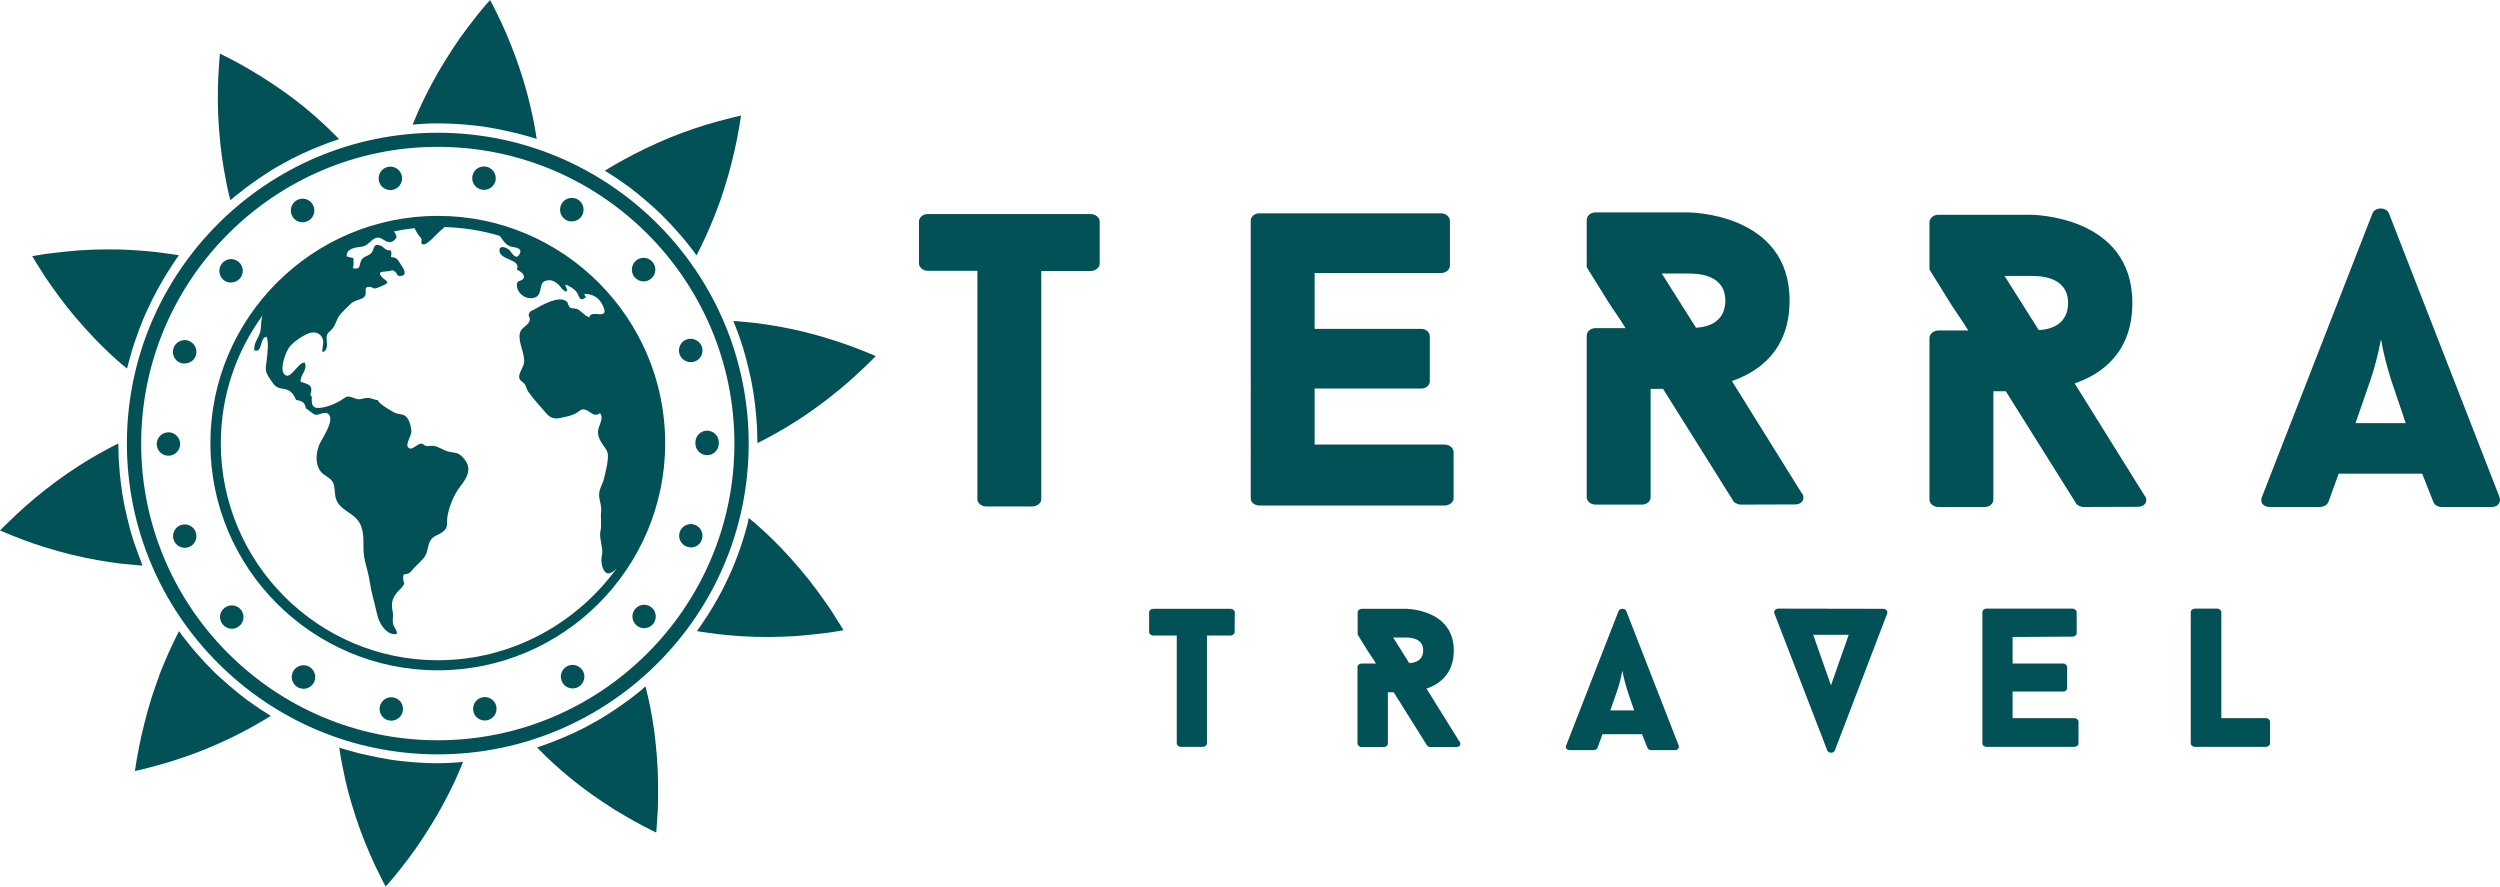
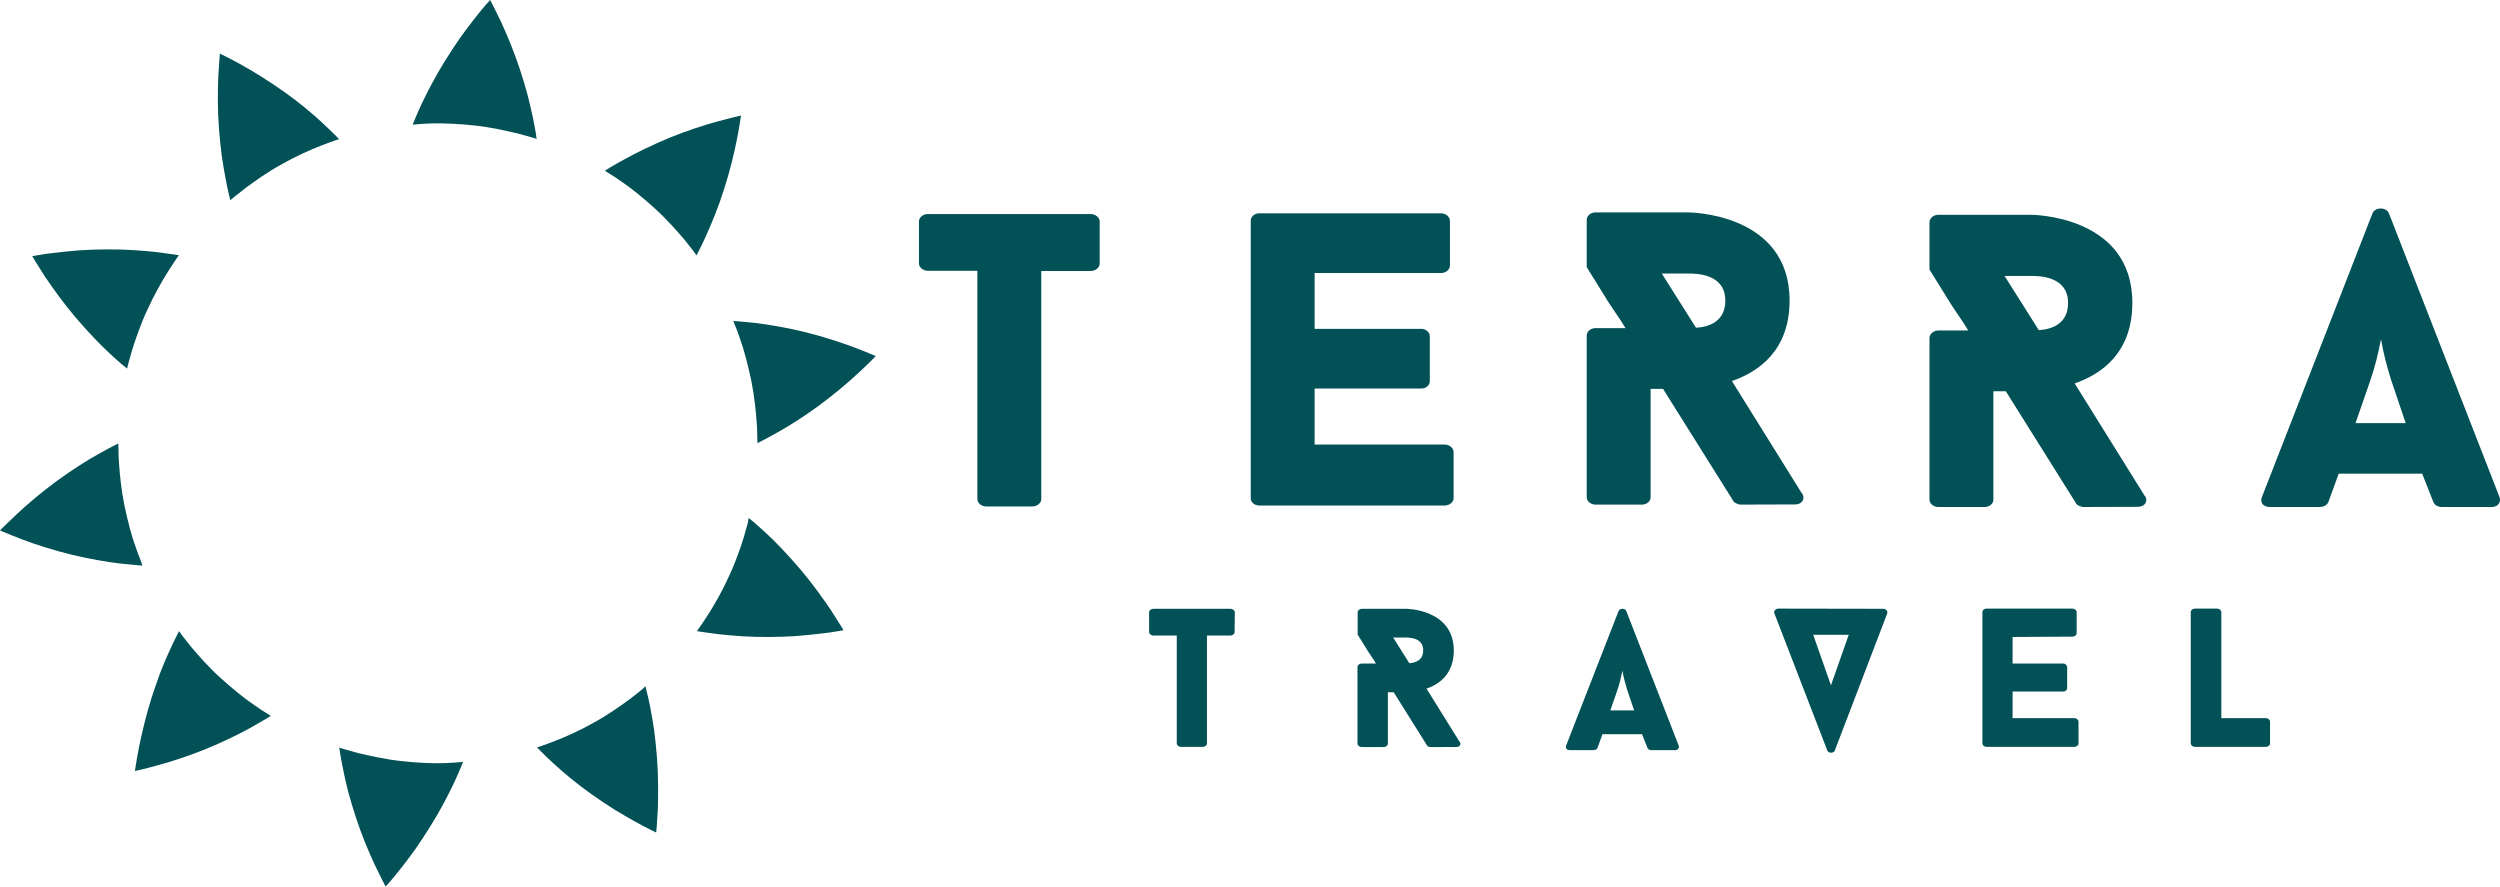
<svg xmlns="http://www.w3.org/2000/svg" version="1.1" id="Capa_2_00000111174463148489036000000005172961838959749527_" x="0px" y="0px" viewBox="0 0 1365.4 484.2" style="enable-background:new 0 0 1365.4 484.2;" xml:space="preserve">
  <style type="text/css">
	.st0{fill:#025157;}
</style>
  <g id="Capa_1-2">
    <g>
      <g>
-         <path class="st0" d="M239.1,412c-93.6,0-169.8-76.2-169.8-169.8S145.5,72.5,239.1,72.5s169.8,76.1,169.8,169.8     S332.7,412,239.1,412z M239.1,80.2c-89.3,0-162,72.7-162,162.1s72.7,162,162,162s162-72.7,162-162S328.5,80.2,239.1,80.2z" />
        <g>
          <path class="st0" d="M408.9,282.9c0,0,0.9,0.8,2.6,2.1c1.6,1.4,3.9,3.4,6.6,5.9c2.7,2.5,5.8,5.5,9,8.9c3.2,3.4,6.5,7,9.8,10.9      c6.6,7.7,12.4,15.9,16.9,22.5c4.2,6.5,6.9,11,6.9,11s-1.3,0.2-3.5,0.6c-2.2,0.4-5.5,0.9-9.4,1.3c-3.9,0.5-8.4,0.9-13.1,1.3      c-4.8,0.3-9.9,0.5-14.9,0.5c-10,0.1-20-0.7-27.2-1.5c-7.3-0.9-12-1.7-12-1.7s10.3-13.8,17.3-29.5c3.7-7.7,6.5-15.9,8.4-22      c0.9-3.1,1.6-5.7,2.1-7.5C408.7,283.9,408.9,282.9,408.9,282.9L408.9,282.9z" />
          <path class="st0" d="M352.5,374.8c0,0,0.3,1.2,0.8,3.2c0.5,2.1,1.2,5,1.9,8.6c0.7,3.6,1.4,7.8,2.1,12.5      c0.6,4.6,1.1,9.5,1.5,14.5c0.8,10.1,0.7,20.2,0.5,28.1c-0.4,7.7-0.9,13-0.9,13s-4.7-2.2-11.6-6c-3.4-1.9-7.3-4.2-11.3-6.6      c-4.1-2.6-8.3-5.4-12.4-8.3c-8.2-5.8-15.8-12.2-21.1-17.1c-5.4-5-8.7-8.5-8.7-8.5s16.4-5.1,31.3-13.7      c7.5-4.1,14.5-9.1,19.7-12.9c2.5-2,4.6-3.6,6.1-4.8C351.7,375.5,352.5,374.8,352.5,374.8L352.5,374.8z" />
          <path class="st0" d="M252.9,416.1c0,0-1.7,4.5-4.8,11.2c-3.1,6.5-7.7,15.5-13,23.9c-2.6,4.2-5.5,8.6-8.2,12.5      c-2.8,3.9-5.5,7.5-7.9,10.5c-4.8,6.2-8.4,10-8.4,10s-2.5-4.7-5.8-11.6c-3.3-7.1-7.3-16.5-10.4-26.1c-1.6-4.8-3-9.6-4.2-14      c-1.2-4.5-2.1-8.8-2.8-12.3c-1.5-7.1-2.1-11.9-2.1-11.9s1,0.4,2.8,0.9c1.8,0.5,4.4,1.2,7.5,2.1c6.2,1.4,14.6,3.4,23.1,4.3      c8.5,1,17.1,1.4,23.6,1.2C248.6,416.6,252.9,416.1,252.9,416.1L252.9,416.1z" />
          <path class="st0" d="M147.9,391c0,0-4,2.5-10.4,6.1c-6.4,3.6-15.2,7.9-24.6,11.8c-9.3,3.8-19.1,7-26.5,9c-3.8,1-6.9,1.9-9.2,2.4      c-2.2,0.5-3.5,0.8-3.5,0.8s0.7-5.3,2.2-12.9c1.5-7.6,3.9-17.6,6.9-27.2c1.6-4.8,3.2-9.5,4.8-13.8c1.7-4.4,3.4-8.3,4.9-11.6      c3-6.6,5.3-10.9,5.3-10.9s0.6,0.9,1.7,2.4c1.2,1.5,2.8,3.6,4.8,6.1c4.2,4.9,9.8,11.4,16.2,17.1c6.4,5.8,13,11.2,18.4,14.8      c2.6,1.9,4.9,3.3,6.5,4.3C147,390.4,147.9,391,147.9,391L147.9,391z" />
          <path class="st0" d="M77.8,308.9c0,0-4.8-0.3-12.1-1.1c-7.3-0.9-17-2.5-26.8-4.9c-9.7-2.4-19.6-5.5-26.8-8.3      c-3.6-1.4-6.7-2.6-8.8-3.5c-2.1-0.9-3.3-1.4-3.3-1.4s3.7-3.8,9.4-9.1c5.6-5.3,13.6-12,21.6-17.9c8.2-6,16.4-11.2,22.9-14.8      c6.4-3.6,10.7-5.7,10.7-5.7s0,1.1,0.1,2.9c0.1,1.9,0,4.6,0.3,7.8c0.4,6.4,1.3,15,3,23.4c1.8,8.4,3.9,16.7,6.2,22.7      c1,3.1,2,5.5,2.7,7.3C77.4,307.9,77.8,308.9,77.8,308.9L77.8,308.9z" />
          <path class="st0" d="M69.4,201.3c0,0-0.9-0.8-2.6-2.1c-1.7-1.4-3.9-3.4-6.6-5.9c-2.7-2.5-5.8-5.5-9-8.9c-3.2-3.4-6.5-7-9.8-10.9      c-6.6-7.7-12.4-15.9-16.9-22.5c-4.2-6.5-6.9-11.1-6.9-11.1s1.3-0.2,3.5-0.6c2.2-0.4,5.5-0.9,9.4-1.3c3.9-0.5,8.4-0.9,13.1-1.3      c4.8-0.3,9.9-0.5,14.9-0.5c10-0.1,20,0.7,27.2,1.5c7.3,0.9,12,1.7,12,1.7S87.6,153.3,80.6,169c-3.7,7.7-6.4,15.9-8.4,22      c-0.9,3.1-1.6,5.7-2.1,7.5C69.6,200.3,69.4,201.3,69.4,201.3L69.4,201.3z" />
          <path class="st0" d="M125.8,109.3c0,0-0.3-1.2-0.8-3.2c-0.5-2.1-1.2-5.1-1.8-8.6c-0.7-3.6-1.4-7.8-2.1-12.5      c-0.6-4.6-1.1-9.5-1.5-14.6c-0.8-10.1-0.7-20.2-0.4-28.1c0.4-7.7,0.9-13,0.9-13s4.7,2.2,11.6,6c3.4,1.9,7.3,4.2,11.3,6.7      c4.1,2.6,8.3,5.4,12.4,8.3c8.2,5.8,15.8,12.2,21.1,17.2c5.4,5,8.7,8.5,8.7,8.5s-16.4,5.1-31.3,13.7c-7.6,4.1-14.5,9.1-19.7,12.9      c-2.5,2-4.6,3.7-6.1,4.8C126.6,108.7,125.8,109.4,125.8,109.3L125.8,109.3z" />
          <path class="st0" d="M225.4,68.1c0,0,1.7-4.5,4.8-11.2c3.1-6.5,7.7-15.5,13-23.9c2.6-4.2,5.5-8.6,8.2-12.5      c2.8-3.9,5.5-7.4,7.9-10.5c4.8-6.2,8.4-10,8.4-10s2.5,4.7,5.8,11.6c3.3,7.1,7.2,16.5,10.4,26.1c1.6,4.8,3,9.6,4.2,14      c1.2,4.5,2.1,8.8,2.9,12.3c1.5,7.1,2.1,11.9,2.1,11.9s-1-0.4-2.8-0.9c-1.8-0.5-4.4-1.2-7.5-2.1c-6.2-1.4-14.6-3.4-23.1-4.3      c-8.5-1-17.1-1.3-23.6-1.2C229.7,67.6,225.4,68.1,225.4,68.1L225.4,68.1z" />
          <path class="st0" d="M330.4,93.2c0,0,4-2.6,10.5-6.1c6.5-3.6,15.2-7.9,24.6-11.8c9.3-3.8,19.1-7,26.5-9c3.8-1,6.9-1.8,9.2-2.4      c2.2-0.5,3.5-0.8,3.5-0.8s-0.7,5.3-2.2,12.9c-1.5,7.6-3.9,17.6-7,27.2c-1.5,4.8-3.2,9.5-4.9,13.8c-1.7,4.3-3.4,8.3-4.9,11.6      c-3,6.6-5.3,10.9-5.3,10.9s-0.6-0.9-1.7-2.4c-1.2-1.5-2.8-3.6-4.8-6.1c-4.2-4.9-9.9-11.4-16.2-17.1c-6.4-5.8-13-11.2-18.4-14.8      c-2.6-1.9-4.9-3.3-6.5-4.3C331.2,93.8,330.3,93.2,330.4,93.2L330.4,93.2z" />
          <path class="st0" d="M400.5,175.3c0,0,4.8,0.3,12.1,1.1c7.3,0.9,17,2.5,26.8,4.9c9.7,2.4,19.6,5.6,26.8,8.3      c3.6,1.4,6.7,2.6,8.8,3.5c2.1,0.9,3.3,1.4,3.3,1.4s-3.7,3.9-9.4,9.1c-5.6,5.3-13.6,12-21.6,17.9c-8.2,6-16.4,11.2-22.9,14.8      c-6.4,3.6-10.7,5.7-10.7,5.7s0-1.1-0.1-3c-0.1-1.9,0-4.6-0.3-7.8c-0.4-6.4-1.3-15-3-23.4c-1.8-8.4-3.9-16.7-6.1-22.7      c-1-3.1-2-5.5-2.7-7.3C400.9,176.3,400.5,175.3,400.5,175.3L400.5,175.3z" />
        </g>
-         <path class="st0" d="M212.6,393.5c-3.5-0.6-5.8-3.9-5.2-7.4l0,0c0.6-3.5,3.9-5.8,7.4-5.2l0,0c3.5,0.6,5.8,3.9,5.2,7.4l0,0     c-0.5,3.1-3.3,5.3-6.3,5.3l0,0C213.4,393.6,213,393.5,212.6,393.5L212.6,393.5z M258.5,388.2c-0.6-3.5,1.7-6.8,5.2-7.4l0,0     c3.5-0.6,6.8,1.7,7.4,5.2l0,0c0.6,3.5-1.7,6.8-5.2,7.4l0,0c-0.4,0.1-0.8,0.1-1.1,0.1l0,0C261.7,393.5,259,391.4,258.5,388.2     L258.5,388.2z M162.5,375.3c-3-1.8-4.1-5.7-2.3-8.8l0,0c1.8-3,5.7-4.1,8.8-2.3l0,0c3,1.8,4.1,5.7,2.3,8.8l0,0     c-1.2,2-3.3,3.2-5.6,3.2l0,0C164.6,376.1,163.6,375.9,162.5,375.3L162.5,375.3z M307.2,372.8c-1.8-3.1-0.8-7,2.3-8.8l0,0     c3-1.8,7-0.7,8.8,2.3l0,0c1.8,3.1,0.7,7-2.3,8.8l0,0v0l0,0c-1,0.6-2.1,0.9-3.2,0.9l0,0C310.6,376,308.4,374.9,307.2,372.8z      M121.7,341.1L121.7,341.1c-2.3-2.7-2-6.8,0.8-9l0,0c2.7-2.2,6.8-1.9,9,0.8l0,0c2.3,2.7,1.9,6.8-0.8,9l0,0     c-1.2,1-2.7,1.5-4.1,1.5l0,0C124.8,343.4,123,342.6,121.7,341.1L121.7,341.1z M347.7,341.6c-2.7-2.3-3.1-6.3-0.8-9l0,0     c2.3-2.7,6.3-3.1,9-0.8l0,0c2.7,2.2,3,6.3,0.8,9l0,0c-1.3,1.5-3.1,2.3-4.9,2.3l0,0C350.4,343.1,348.9,342.6,347.7,341.6z      M94.9,295c-1.2-3.3,0.5-7,3.8-8.2l0,0c3.3-1.2,7,0.5,8.2,3.8l0,0c1.2,3.4-0.5,7-3.8,8.2l0,0c-0.8,0.3-1.5,0.4-2.2,0.4l0,0     C98.3,299.2,95.9,297.6,94.9,295L94.9,295z M375.2,298.6c-3.4-1.2-5.1-4.9-3.9-8.2l0,0c1.2-3.3,4.9-5,8.2-3.8l0,0     c3.3,1.2,5,4.9,3.8,8.2l0,0c-0.9,2.6-3.4,4.2-6,4.2l0,0C376.7,298.9,375.9,298.8,375.2,298.6L375.2,298.6z M85.6,242.5     c0-3.5,2.9-6.4,6.4-6.4l0,0c3.5,0,6.4,2.9,6.4,6.4l0,0c0,3.5-2.9,6.4-6.4,6.4l0,0C88.5,248.9,85.6,246.1,85.6,242.5z      M379.8,242.2c0-0.1,0-0.2,0-0.3l0,0c0-0.1,0-0.2,0-0.3l0,0c0-3.5,2.9-6.4,6.4-6.4l0,0c3.5,0,6.4,2.9,6.4,6.4l0,0v0.3l0,0v0.3     l0,0c0,3.5-2.9,6.4-6.4,6.4l0,0C382.7,248.6,379.8,245.8,379.8,242.2L379.8,242.2z M98.6,198.2c-3.3-1.2-5-4.9-3.8-8.2l0,0     c1.2-3.3,4.9-5.1,8.2-3.9l0,0c3.3,1.2,5.1,4.9,3.9,8.2l0,0c-0.9,2.6-3.4,4.2-6,4.2l0,0C100,198.6,99.3,198.5,98.6,198.2     L98.6,198.2z M371.2,193.6c-1.2-3.3,0.5-7,3.8-8.2l0,0c3.3-1.2,7,0.5,8.3,3.8l0,0c1.2,3.3-0.5,7-3.8,8.2l0,0     c-0.7,0.3-1.5,0.4-2.2,0.4l0,0C374.6,197.8,372.2,196.2,371.2,193.6z M122.1,152.9c-2.7-2.3-3.1-6.3-0.8-9.1l0,0     c2.3-2.7,6.3-3.1,9-0.8l0,0c2.7,2.2,3.1,6.3,0.8,9l0,0c-1.3,1.5-3.1,2.3-4.9,2.3l0,0C124.8,154.4,123.3,153.9,122.1,152.9     L122.1,152.9z M346.6,151.4L346.6,151.4c-2.3-2.7-1.9-6.8,0.8-9.1l0,0c2.7-2.3,6.8-1.9,9,0.8l0,0c2.3,2.7,2,6.8-0.8,9.1l0,0     c-1.2,1-2.7,1.5-4.1,1.5l0,0C349.7,153.7,347.9,152.9,346.6,151.4z M159.7,118.2c-1.8-3.1-0.7-7,2.3-8.8l0,0     c3.1-1.8,7-0.8,8.8,2.3l0,0c1.8,3.1,0.8,7-2.3,8.8l0,0c-1,0.6-2.1,0.9-3.2,0.9l0,0C163.1,121.4,160.9,120.3,159.7,118.2     L159.7,118.2z M309.1,120.1c-3.1-1.8-4.1-5.7-2.4-8.8l0,0c1.8-3.1,5.7-4.1,8.8-2.4l0,0c3.1,1.8,4.1,5.7,2.4,8.8l0,0     c-1.2,2-3.3,3.2-5.5,3.2l0,0C311.2,121,310.1,120.7,309.1,120.1z M206.9,98.5c-0.6-3.5,1.7-6.8,5.2-7.4l0,0     c3.5-0.6,6.8,1.7,7.4,5.2l0,0c0.6,3.5-1.7,6.8-5.2,7.4l0,0c-0.4,0.1-0.8,0.1-1.1,0.1l0,0C210.2,103.8,207.4,101.7,206.9,98.5     L206.9,98.5z M263.2,103.6c-3.5-0.6-5.8-3.9-5.2-7.4l0,0c0.6-3.5,3.9-5.8,7.4-5.2l0,0c3.5,0.6,5.8,3.9,5.3,7.4l0,0     c-0.6,3.1-3.3,5.3-6.3,5.3l0,0C263.9,103.7,263.6,103.7,263.2,103.6L263.2,103.6z" />
-         <path class="st0" d="M239.1,117.9c-68.5,0-124.2,55.7-124.2,124.1s55.7,124.1,124.2,124.1s124.2-55.7,124.2-124.1     S307.6,117.9,239.1,117.9L239.1,117.9z M239.1,360.6c-65.3,0-118.5-53.2-118.5-118.5c0-26.1,8.5-50.2,22.8-69.8     c-0.1,0.3-0.2,0.7-0.3,1c-0.7,2.7-0.3,6-1.2,8.7c-1.2,3.4-3.4,5.5-3,9.4c4.8,1.4,2.7-7.1,6.7-7.5c1.3,3.2,0.4,9.1,0.1,12.5     c-0.5,4.7-1.4,5.9,1.4,10c2.2,3.2,3,5.4,7.3,5.9c4,0.5,5.6,2.3,7.3,6.1c3.1,0.6,4.9,1.2,5.3,4.6c1.3,0.7,3.8,3.1,5.2,3.5     c2,0.5,5.4-2.4,7.4-0.1c3.2,3.7-4.1,13.5-5.4,16.9c-1.9,4.9-2.2,12.2,2.5,15.7c2.4,1.8,4.9,2.7,5.7,6c0.7,3,0.2,5.6,1.5,8.5     c2.1,4.5,6.9,6,10.4,9.4c4.5,4.5,4.2,10.4,4.2,16.7s2.5,11.8,3.4,17.9c0.9,6.3,2.8,12.1,4.1,18.2c1,4.6,5,11.5,10.7,10.6     c0.4-2.2-1.9-3.9-2.1-6c-0.3-2,0.3-4-0.1-6.1c-0.8-4.1-0.7-6.6,2-10.2c1-1.3,2.3-2.3,3.3-3.6c1.9-2.5,0.4-1.7,0.4-4.5     c-0.1-3.4,0.9-1.7,3-2.8c1.1-0.5,2.2-2.2,3-3c1.8-1.9,4.5-4.1,5.9-6.3c1.6-2.5,1.4-5.9,2.9-8.5c1.8-2.9,4.4-2.9,6.9-4.9     c3.3-2.5,1.9-5.1,2.5-8.5c1-5.7,3.6-11.9,7.1-16.4c4.5-5.7,6.4-10.5,1-16c-2.7-2.7-4.1-2-7.7-2.9c-2.7-0.7-5.2-2.7-8-3.1     c-1.7-0.2-2.7,0.4-4.2,0c-1.4-0.4-1.2-1.2-2.7-1.2c-2.2,0-5.4,4.7-7.2,1.7c-1.1-1.7,2.1-6.2,2-8.5c-0.2-2.7-1.2-7.2-3.9-8.7     c-1-0.6-3.3-0.6-4.5-1.1c-1.5-0.6-2.9-1.5-4.2-2.3c-1.7-1.1-5-3-5.8-4.9c-2.1-0.1-3.5-1.2-5.6-1.2c-1.9,0-3.2,0.9-5.2,0.7     c-1.8-0.2-3.8-1.6-5.7-1.4c-1.3,0.2-3.2,1.9-4.4,2.5c-3,1.7-6.1,2.9-9.4,3.5c-5.1,0.9-6-1-5.7-5.7l-0.8-1.5     c1.9-5.3-1.5-5.6-5.3-6.9c-0.5-3.7,4.1-6.4,2.2-10.5c-3.9-0.2-8.1,10.8-11.4,6c-2.2-3.1,1.1-11.9,3.1-14.5     c1.9-2.7,8.9-7.5,12.2-7.9c2.6-0.3,4.8,0.8,5.8,3.1c1.1,2.5-0.3,4.8,0,7.6c3.3-0.8,2.4-4.9,2.3-7.2c-0.2-3.7,1.7-3.5,3.6-6.2     c1.7-2.4,2-5.3,4.2-7.6c1.7-1.9,3.7-3.8,5.5-5.5c2.1-1.9,4.5-1.8,6.7-3.2c3.3-2.2-1.1-6.2,3.8-5.9c1.7,0.1,0.9,1.2,3.2,0.7     c1-0.2,2.8-1.1,3.8-1.5c4.6-1.9,1.3-2.4-0.8-4.8c-2.7-3.1,1.1-2.6,3.9-3c2.1-0.3,1.6-1,3.4,0.2c1.6,1.1,0.6,2.5,3,2.4     c4.4-0.1,1.4-4.6,0.4-6c-1.7-2.5-2.1-4.2-5.6-4.3c0.3-1.1,0.4-2.6-0.1-3.7c-3,0.4-3.5-1.8-5.7-2.6c-3.8-1.4-3.2,1.7-4.7,3.8     c-1.6,2.2-4.6,1.8-5.8,4.5c-1.2,2.8-0.1,4.9-4.5,4.1c0.6-1.7,0.4-3.8,0.3-5.6c-1.3-0.2-2.5-0.5-3.7-0.9c0-4.5,4.9-4.8,8.3-5.3     c3.8-0.5,5-4.3,8.4-4.9c3.1-0.6,5.4,4.5,9.2,1.5c2.2-1.7,1.2-2.7,0.4-4.3c-0.1-0.2-0.3-0.4-0.5-0.6c3.7-0.8,7.5-1.4,11.3-1.8     c0.6,1.3,1.4,2.6,1.9,3.4c0.5,0.8,1.4,1.4,1.8,2.3c0.5,1.1-0.6,2.4,0.7,3.1c2.1,1.1,8.1-6.1,9.5-7.2c1.1-0.9,1.9-1.5,2.4-2.2     c10.4,0.3,20.6,1.9,30.2,4.8c0.1,0.2,0.3,0.4,0.5,0.6c1.6,2.2,2.6,4.2,5.5,5.2c1.7,0.6,7,0.5,4.8,4.3c-2,3.5-4.3-1.1-5.4-2.2     c-1.4-1.5-5.7-3.2-5.5,0.3c0.2,5.2,12,4.4,9.5,10.2c1.4,0.8,4.2,2.2,3.8,4.3c-0.6,2.6-3.9,0.9-3.8,4.2c0.1,4.6,5.1,8.4,9.8,6.8     c5-1.8,1.2-8.7,7-9.4c2.2-0.3,3.6,0.4,5.6,2c1.6,1.3,2.7,4.3,5,4c0.2-1.4-0.8-2.4-1-3.7c1.8,0.4,5.3,2.6,6.3,4.2     c1.5,2.3,1.4,5.6,5.1,2.7c-0.6-0.5-0.8-1.5-1.1-1.8c4.8,0,8.1,2,10.1,6.1c4.6,9.2-6.6,1.9-7.2,6.7c-2.8-0.9-4-3.1-6.4-4.4     c-1.1-0.6-3.2-0.3-4.1-0.9c-1.2-0.9-0.9-2.5-2-3.4c-4.1-3.4-13.6,2.1-17.4,4.3c-1,0.6-2.1,0.7-2.8,1.8c-1.2,1.9,0.5,2.4,0.1,4.2     c-0.5,2.6-3.9,3.7-4.9,5.8c-2.4,4.9,2.5,11.9,1.8,17.4c-0.4,3-3.6,6.3-2.4,8.9c0.5,1.1,2.4,2,3.1,3.3c0.6,1.2,0.9,2.7,1.8,3.9     c2.8,3.9,6.8,8.3,10.1,12c1.9,2.1,4.4,2.7,7.2,2.1c2.3-0.5,5.8-1.2,8-2.3c2.9-1.4,3.2-3.3,6.3-2c2.4,1,4.5,4.1,7.3,1.6     c2.3,2.3-0.2,6.2-0.8,8.7c-0.7,3.2,0.6,6,2.6,8.8c2.4,3.3,2.9,3.9,2.5,8.3c-0.4,3.4-1.2,6.6-2,9.9c-0.7,3.2-2.8,5.7-2.7,9.1     c0.1,3.2,1.5,5.7,1.1,9.1c-0.4,3,0.4,7.8-0.4,10.8c-0.8,3,1.7,9.7,0.9,12.8c-0.9,2.9,0,8.6,2.4,9.8c1.7,0.9,3.8-0.6,5.6-2.5     C315,340.4,279.4,360.6,239.1,360.6L239.1,360.6z" />
      </g>
      <g>
        <path class="st0" d="M600.6,144.1c0,1.8-2,3.9-5,3.9h-26.9v124.7c0,1.8-2,3.9-5,3.9h-25.1c-2.7,0-4.8-2-4.8-3.9V147.9h-27.1     c-2.7,0-4.8-2.1-4.8-3.9v-23c0-2.1,2-4.1,4.8-4.1h88.9c3,0,5,2.1,5,4.1V144.1z" />
        <path class="st0" d="M718,149.1v30.5h58.3c2.7,0,4.6,2.1,4.6,4.1v24.6c0,1.8-1.8,3.9-4.6,3.9H718v30.6h70.9c3,0,5,2.1,5,4.1v25.3     c0,1.8-2,3.9-5,3.9h-101c-3,0-4.8-2-4.8-3.9V120.6c0-2.1,1.8-4.1,4.8-4.1h99.2c2.7,0,4.8,2.1,4.8,4.1V145c0,2.1-2,4.1-4.8,4.1     L718,149.1L718,149.1z" />
        <path class="st0" d="M950.7,275.6c-1.4,0-3.9-1.1-4.3-2.3l0.2,0.2l-38.3-61.1h-6.8v59.3c0,1.8-1.8,3.9-4.8,3.9h-25.3     c-2.7,0-4.8-2-4.8-3.9v-88.4c0-2.1,2-4.1,4.8-4.1h16.4c-3-5-6.4-9.6-9.6-14.6l-11.6-18.7v-25.8c0-2.1,2-4.1,4.8-4.1h50.6     c0,0,55.4,0,55.4,48.1c0,26.9-16.4,38.8-31.5,44l38.3,61.5v-0.2c2,3,0,6.1-3.7,6.1L950.7,275.6L950.7,275.6z M926.3,179     c7.3-0.4,16-3.6,16-14.8c0-14.8-16-14.8-20.3-14.8h-14.4L926.3,179L926.3,179z" />
        <path class="st0" d="M1137.9,276.9c-1.4,0-3.9-1.1-4.3-2.3l0.2,0.2l-38.3-61.1h-6.8v59.3c0,1.8-1.8,3.9-4.8,3.9h-25.3     c-2.7,0-4.8-2-4.8-3.9v-88.4c0-2.1,2.1-4.1,4.8-4.1h16.4c-3-5-6.4-9.6-9.6-14.6l-11.6-18.7v-25.8c0-2.1,2.1-4.1,4.8-4.1h50.6     c0,0,55.4,0,55.4,48.1c0,26.9-16.4,38.8-31.5,44l38.3,61.5v-0.2c2.1,3,0,6.1-3.7,6.1L1137.9,276.9L1137.9,276.9z M1113.5,180.3     c7.3-0.4,16-3.6,16-14.8c0-14.8-16-14.8-20.3-14.8h-14.4L1113.5,180.3L1113.5,180.3z" />
        <path class="st0" d="M1322.9,258.7h-45.6l-5.7,15.7v-0.2c-0.5,1.6-2.5,2.7-4.8,2.7h-27.1c-3.9,0-5.5-2.7-4.3-5.5     c19.6-50.1,40.8-104.9,60.4-155c1.6-3.4,7.3-3.4,8.9,0l60.4,155c1.1,2.7-0.7,5.5-4.1,5.5h-27.6c-1.8,0-3.9-1.1-4.3-2.7v0.2     L1322.9,258.7L1322.9,258.7z M1286.5,231.1h27.4l-8-23.7c-2.3-7.5-4.1-14.1-5.5-22.1c-1.6,8.4-3.4,15.3-5.7,22.1L1286.5,231.1     L1286.5,231.1z" />
        <rect x="875.7" y="191.5" class="st0" width="8.6" height="16.7" />
      </g>
      <g>
        <path class="st0" d="M674.3,345.3c0,0.9-1,1.8-2.4,1.8h-12.7v59c0,0.9-1,1.8-2.4,1.8H645c-1.3,0-2.3-1-2.3-1.8v-59h-12.8     c-1.3,0-2.3-1-2.3-1.8v-10.9c0-1,1-1.9,2.3-1.9H672c1.4,0,2.4,1,2.4,1.9L674.3,345.3L674.3,345.3z" />
        <path class="st0" d="M781.2,408c-0.7,0-1.8-0.5-2-1.1l0.1,0.1l-18.1-28.9h-3.2v28.1c0,0.9-0.9,1.8-2.3,1.8h-12     c-1.3,0-2.3-1-2.3-1.8v-41.9c0-1,1-1.9,2.3-1.9h7.8c-1.4-2.4-3-4.5-4.5-6.9l-5.5-8.9v-12.2c0-1,1-1.9,2.3-1.9h24     c0,0,26.2,0,26.2,22.8c0,12.7-7.8,18.4-14.9,20.8l18.1,29.1v-0.1c1,1.4,0,2.9-1.7,2.9L781.2,408L781.2,408z M769.7,362.2     c3.5-0.2,7.6-1.7,7.6-7c0-7-7.6-7-9.6-7h-6.8L769.7,362.2z" />
        <path class="st0" d="M896.8,401h-21.6l-2.7,7.5v-0.1c-0.2,0.8-1.2,1.3-2.3,1.3h-12.8c-1.8,0-2.6-1.3-2-2.6     c9.3-23.8,19.3-49.6,28.6-73.4c0.8-1.6,3.5-1.6,4.2,0l28.6,73.4c0.5,1.3-0.3,2.6-1.9,2.6h-13.1c-0.9,0-1.8-0.5-2-1.3v0.1     L896.8,401L896.8,401z M879.5,388h13l-3.8-11.2c-1.1-3.6-1.9-6.7-2.6-10.5c-0.8,4-1.6,7.2-2.7,10.5L879.5,388L879.5,388z" />
        <path class="st0" d="M1028.6,332.5c1.4,0,2.6,1.3,2.1,2.6l-28.6,74.8c-0.6,1.6-3.5,1.6-4.1,0L969.1,335c-0.5-1.2,0.6-2.6,2.2-2.6     L1028.6,332.5L1028.6,332.5z M1000,374.3l9.7-27.6h-19.4L1000,374.3z" />
        <path class="st0" d="M1099.2,347.9v14.5h27.6c1.3,0,2.2,1,2.2,1.9v11.6c0,0.9-0.9,1.8-2.2,1.8h-27.6v14.5h33.6     c1.4,0,2.4,1,2.4,1.9v12c0,0.9-1,1.8-2.4,1.8H1085c-1.4,0-2.3-1-2.3-1.8v-71.8c0-1,0.9-1.9,2.3-1.9h46.9c1.3,0,2.3,1,2.3,1.9     v11.5c0,1-1,1.9-2.3,1.9L1099.2,347.9L1099.2,347.9z" />
        <path class="st0" d="M1237.4,392.2c1.4,0,2.4,1,2.4,1.9v12c0,0.9-1,1.8-2.4,1.8h-38.6c-1.3,0-2.3-1-2.3-1.8v-71.8     c0-1,1-1.9,2.3-1.9h12.1c1.3,0,2.3,1,2.3,1.9v57.9L1237.4,392.2L1237.4,392.2z" />
-         <rect x="863.1" y="394.2" class="st0" width="5.1" height="2.9" />
      </g>
    </g>
  </g>
</svg>